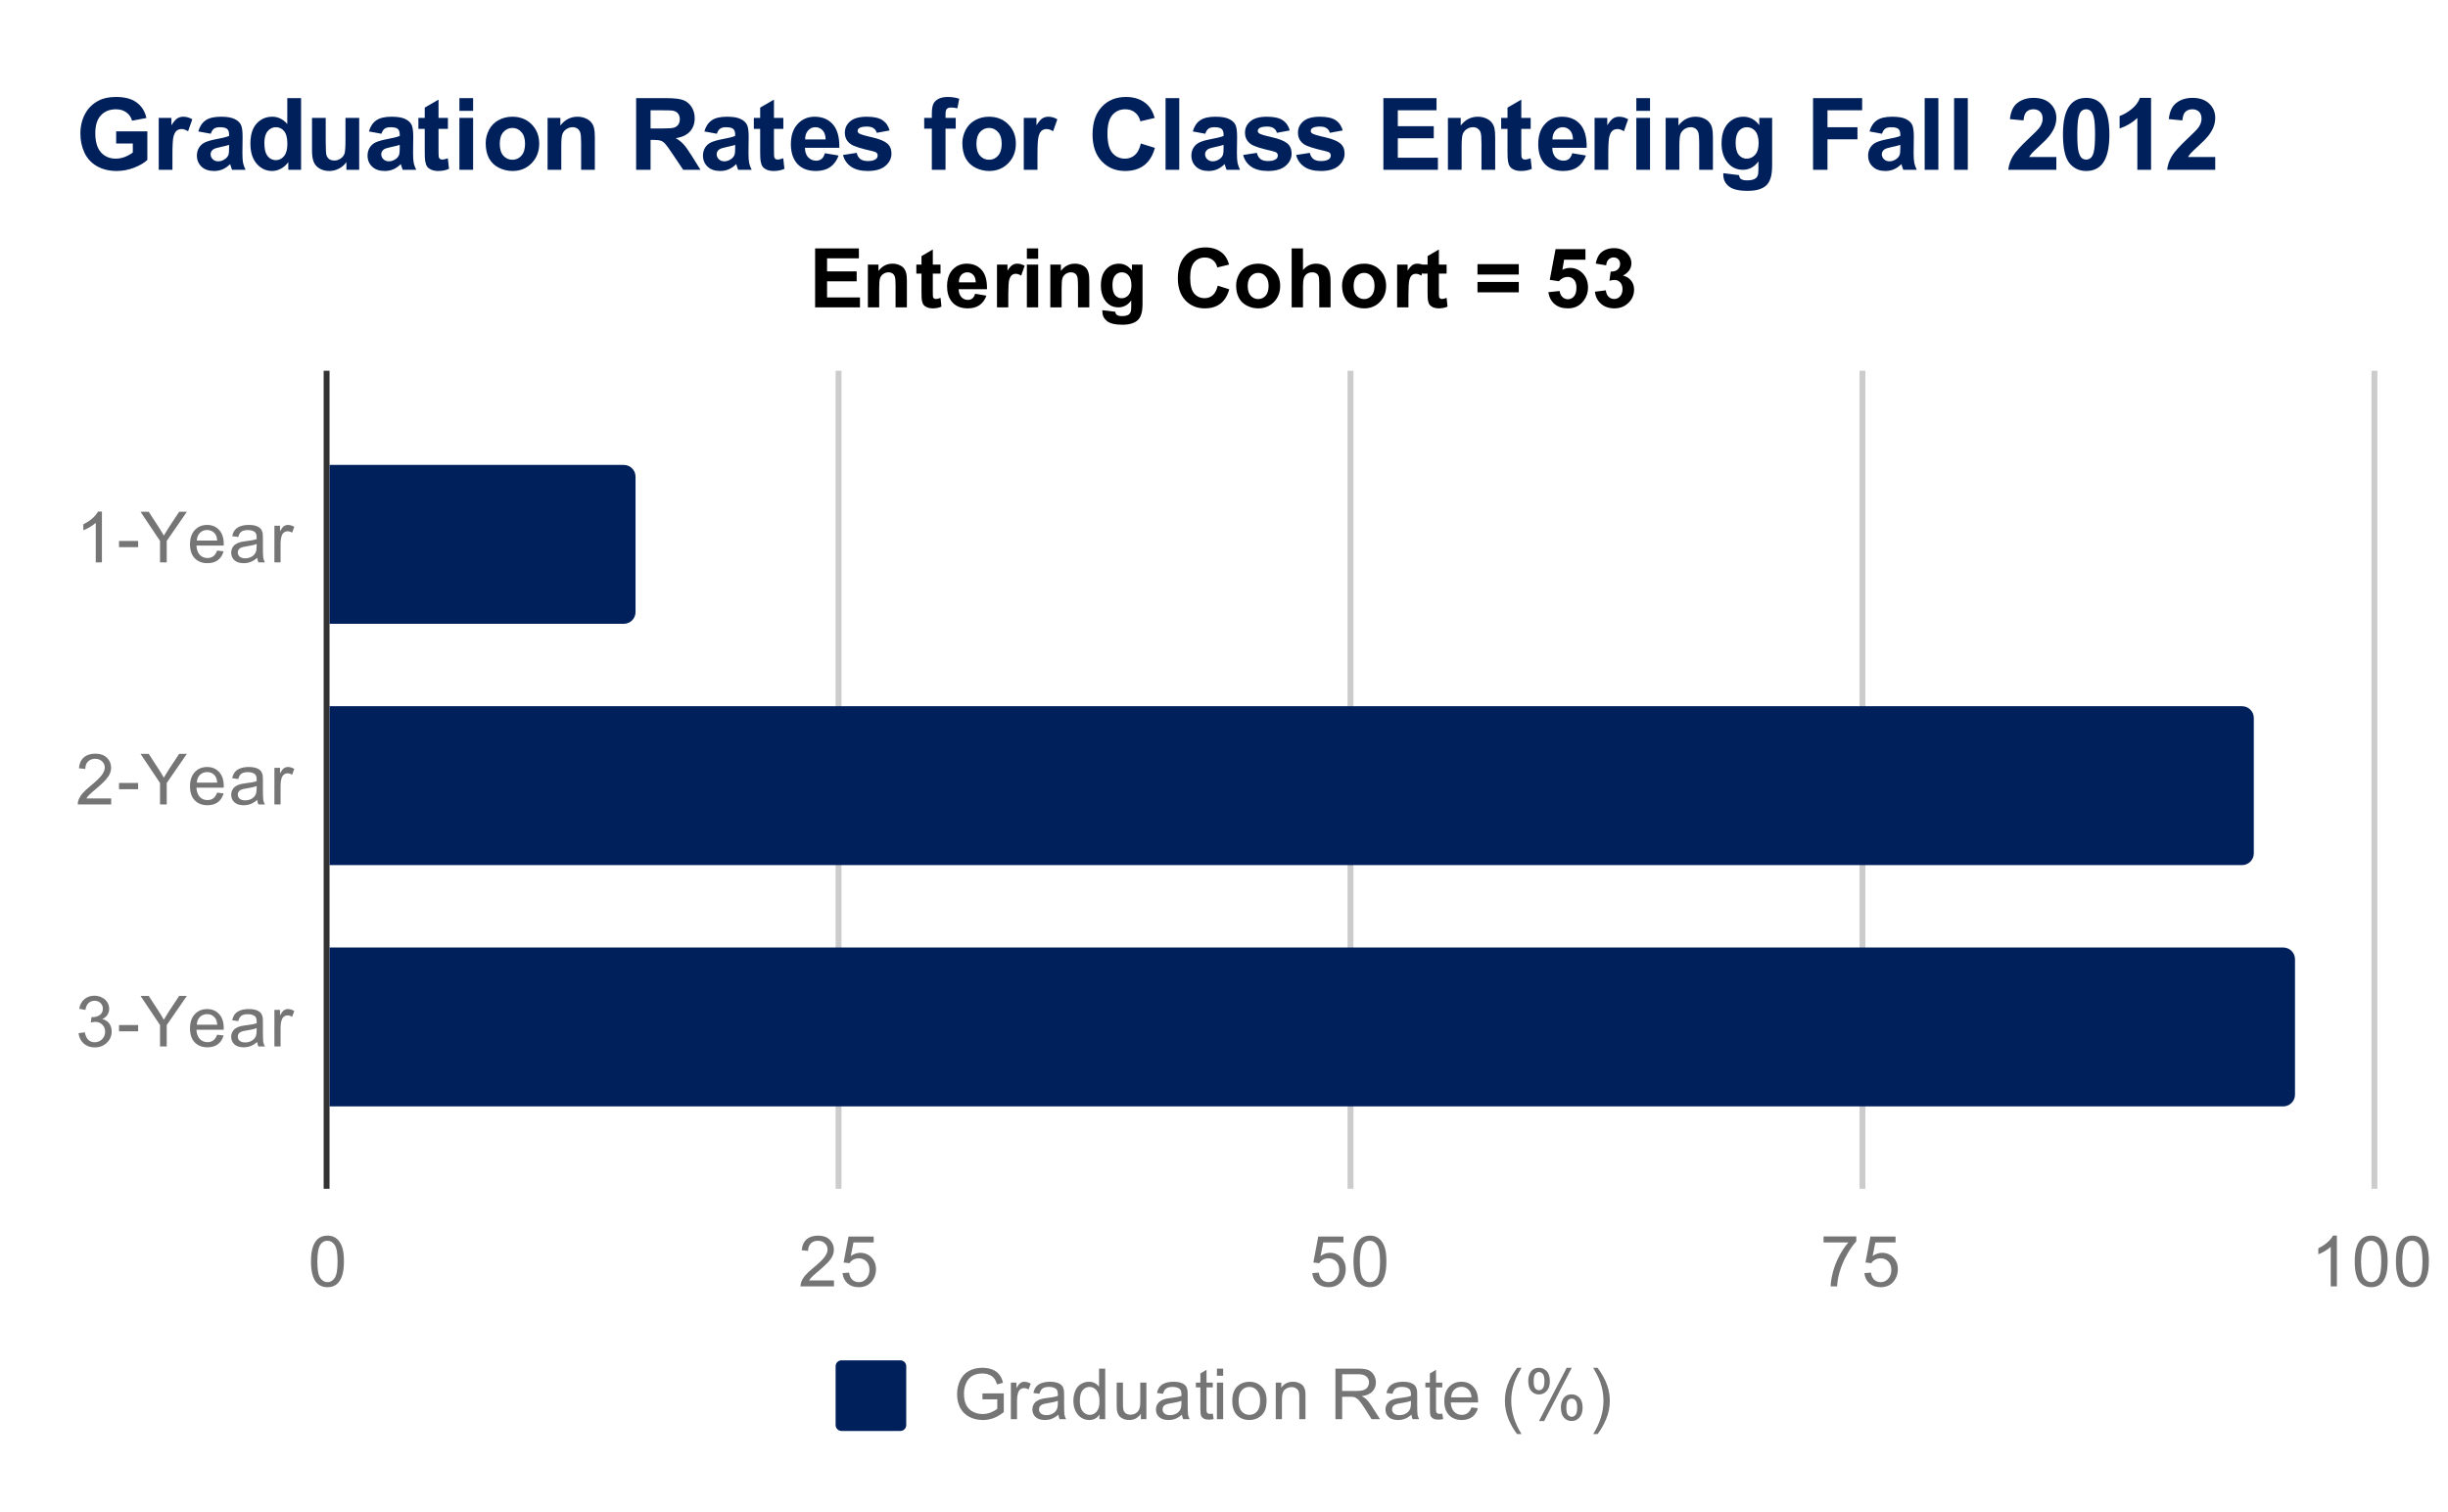
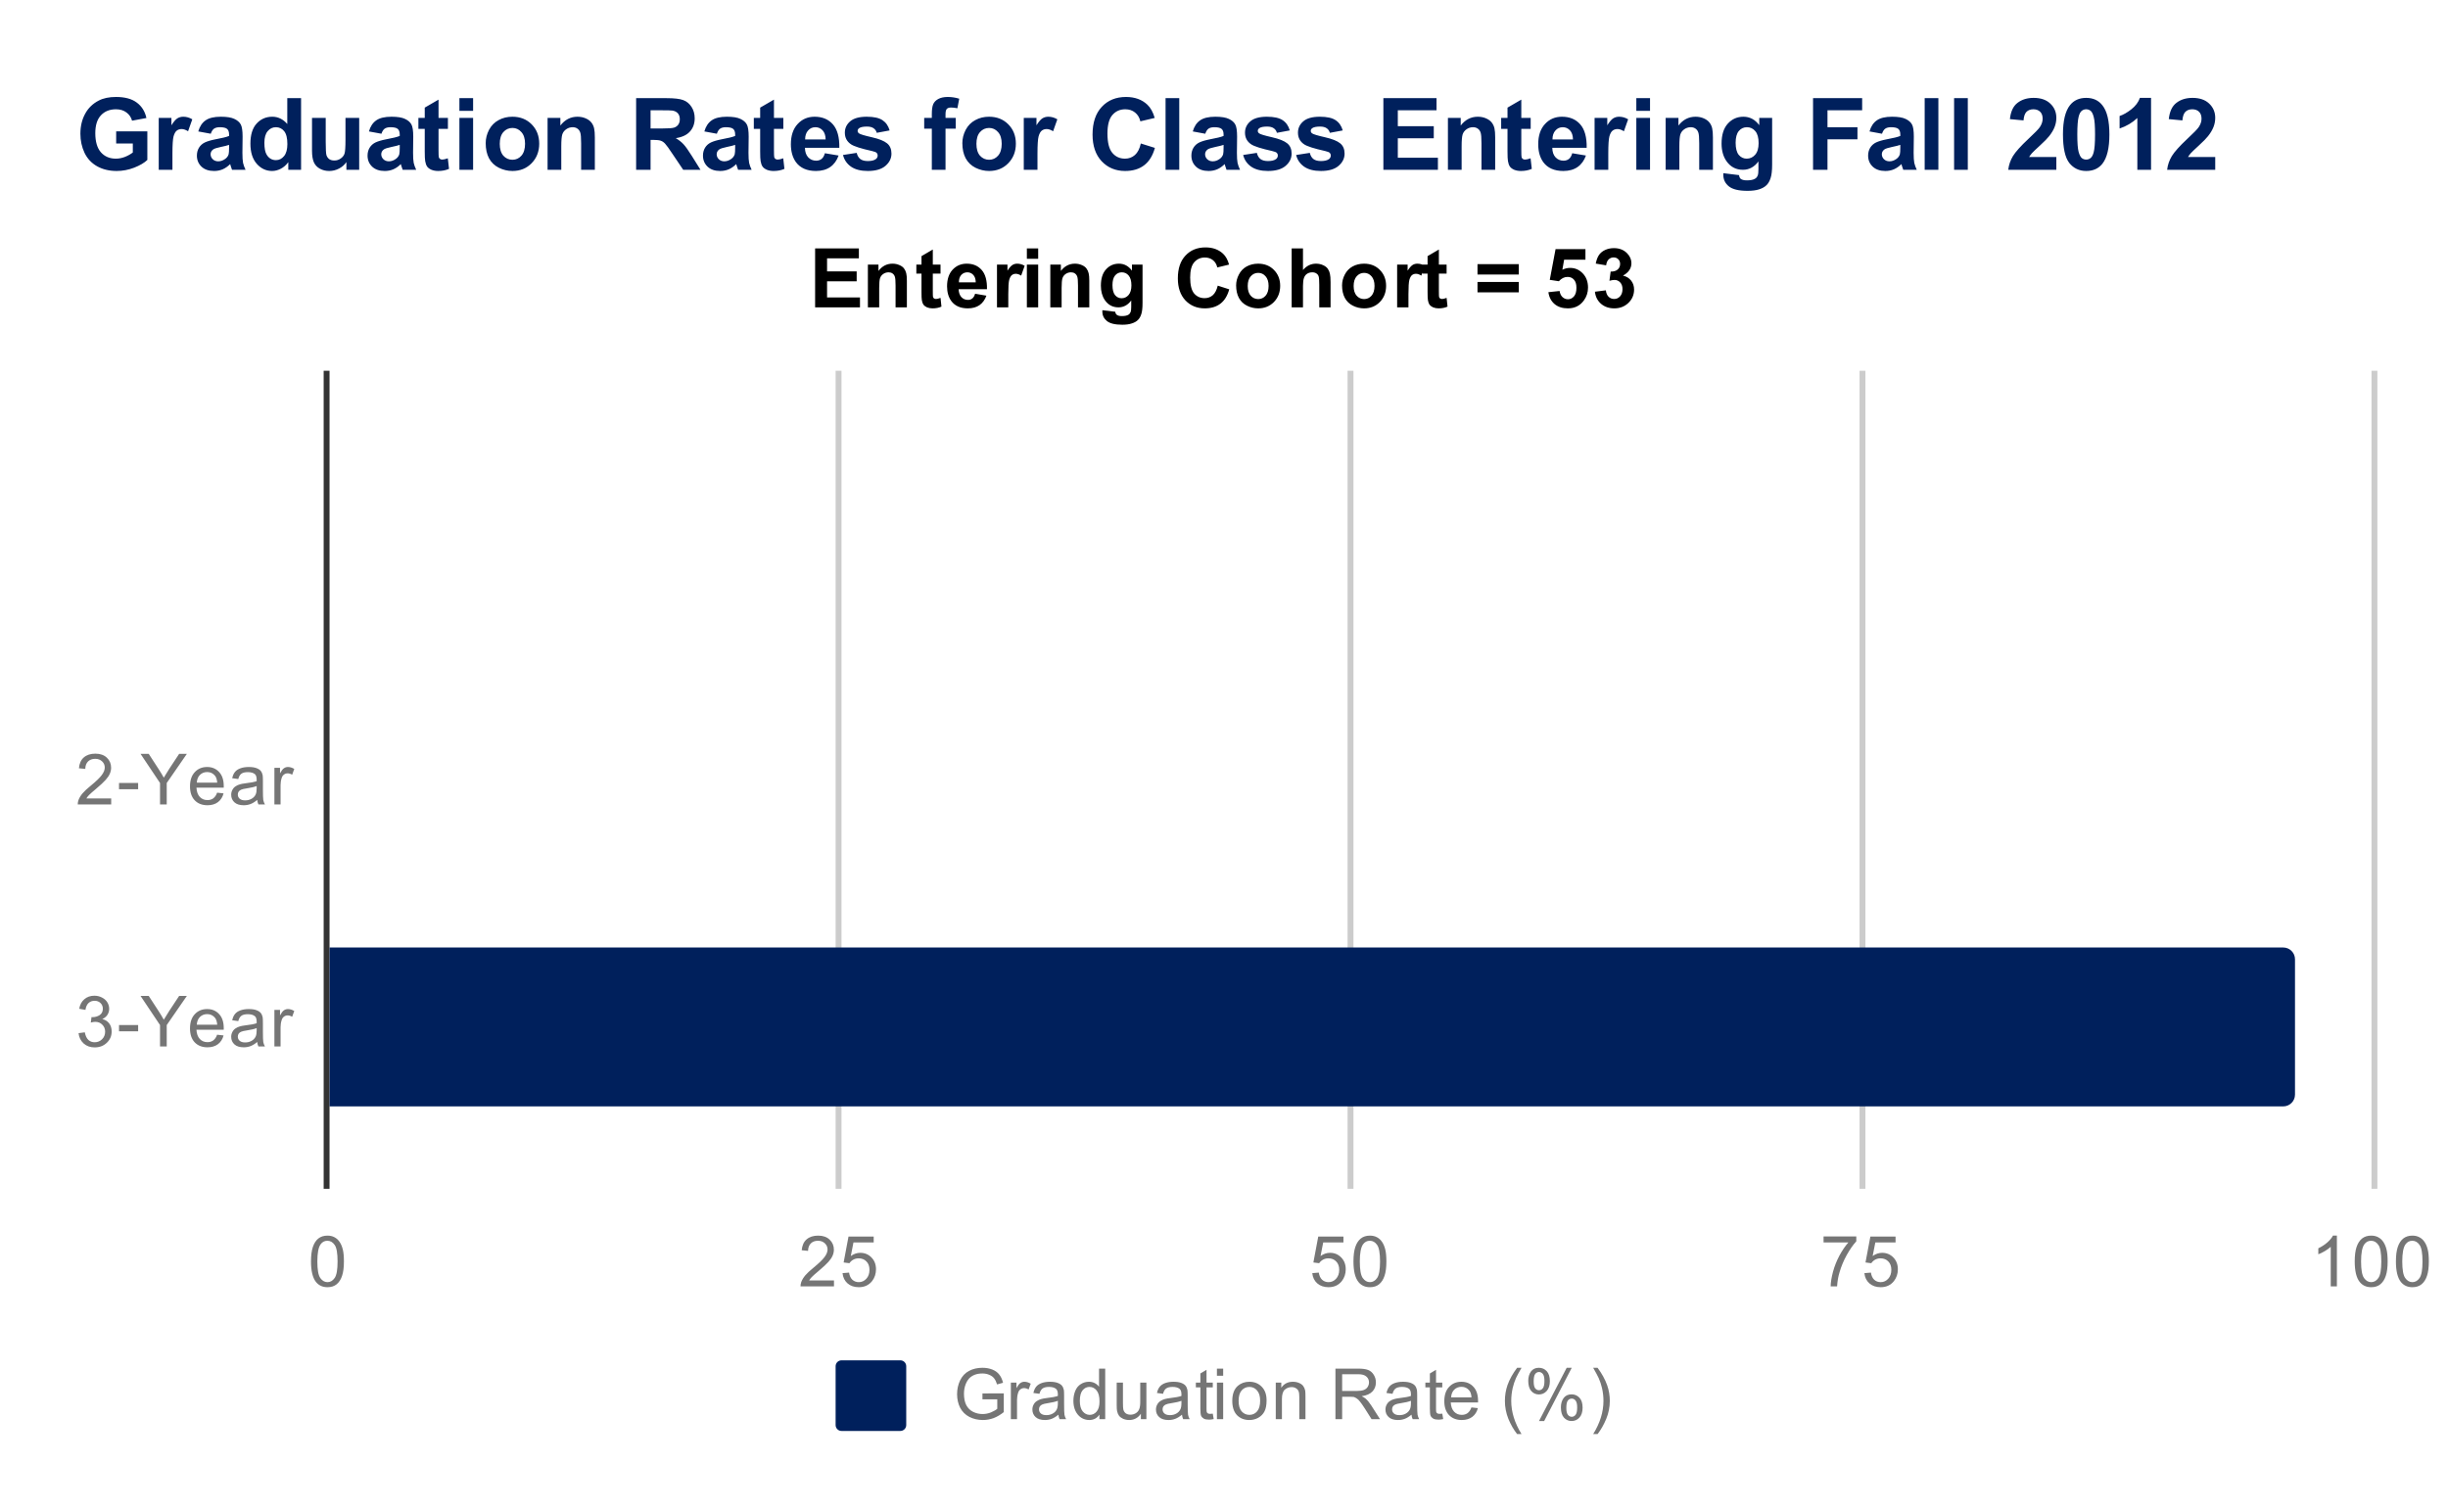
<svg xmlns="http://www.w3.org/2000/svg" version="1.1" viewBox="0.0 0.0 416.0 257.0" fill="none" stroke="none" stroke-linecap="square" stroke-miterlimit="10" width="416" height="257">
  <path fill="#ffffff" d="M0 0L416.0 0L416.0 257.0L0 257.0L0 0Z" fill-rule="nonzero" />
  <path stroke="#333333" stroke-width="1.0" stroke-linecap="butt" d="M55.5 63.5L55.5 201.5" fill-rule="nonzero" />
  <path stroke="#cccccc" stroke-width="1.0" stroke-linecap="butt" d="M142.5 63.5L142.5 201.5" fill-rule="nonzero" />
  <path stroke="#cccccc" stroke-width="1.0" stroke-linecap="butt" d="M229.5 63.5L229.5 201.5" fill-rule="nonzero" />
  <path stroke="#cccccc" stroke-width="1.0" stroke-linecap="butt" d="M316.5 63.5L316.5 201.5" fill-rule="nonzero" />
  <path stroke="#cccccc" stroke-width="1.0" stroke-linecap="butt" d="M403.5 63.5L403.5 201.5" fill-rule="nonzero" />
  <clipPath id="id_0">
    <path d="M55.85 63.792L403.15 63.792L403.15 201.583L55.85 201.583L55.85 63.792Z" clip-rule="nonzero" />
  </clipPath>
  <path stroke="#000000" stroke-width="0.0" stroke-linecap="butt" stroke-opacity="0.0" clip-path="url(#id_0)" d="M56.0 106.0L56.0 79.0L106.0 79.0C107.105 79.0 108.0 79.895 108.0 81.0L108.0 104.0C108.0 105.105 107.105 106.0 106.0 106.0Z" fill-rule="nonzero" />
-   <path fill="#00205c" clip-path="url(#id_0)" d="M56.0 106.0L56.0 79.0L106.0 79.0C107.105 79.0 108.0 79.895 108.0 81.0L108.0 104.0C108.0 105.105 107.105 106.0 106.0 106.0Z" fill-rule="nonzero" />
-   <path stroke="#000000" stroke-width="0.0" stroke-linecap="butt" stroke-opacity="0.0" clip-path="url(#id_0)" d="M56.0 147.0L56.0 120.0L381.0 120.0C382.105 120.0 383.0 120.895 383.0 122.0L383.0 145.0C383.0 146.105 382.105 147.0 381.0 147.0Z" fill-rule="nonzero" />
-   <path fill="#00205c" clip-path="url(#id_0)" d="M56.0 147.0L56.0 120.0L381.0 120.0C382.105 120.0 383.0 120.895 383.0 122.0L383.0 145.0C383.0 146.105 382.105 147.0 381.0 147.0Z" fill-rule="nonzero" />
  <path stroke="#000000" stroke-width="0.0" stroke-linecap="butt" stroke-opacity="0.0" clip-path="url(#id_0)" d="M56.0 188.0L56.0 161.0L388.0 161.0C389.105 161.0 390.0 161.895 390.0 163.0L390.0 186.0C390.0 187.105 389.105 188.0 388.0 188.0Z" fill-rule="nonzero" />
  <path fill="#00205c" clip-path="url(#id_0)" d="M56.0 188.0L56.0 161.0L388.0 161.0C389.105 161.0 390.0 161.895 390.0 163.0L390.0 186.0C390.0 187.105 389.105 188.0 388.0 188.0Z" fill-rule="nonzero" />
-   <path fill="#757575" d="M17.319 95.556L16.272 95.556L16.272 88.837Q15.881 89.196 15.256 89.571Q14.647 89.931 14.162 90.103L14.162 89.087Q15.037 88.665 15.694 88.087Q16.366 87.493 16.647 86.931L17.319 86.931L17.319 95.556ZM20.225 92.978L20.225 91.915L23.475 91.915L23.475 92.978L20.225 92.978ZM27.194 95.556L27.194 91.915L23.881 86.962L25.272 86.962L26.959 89.556Q27.428 90.274 27.834 91.009Q28.225 90.337 28.772 89.493L30.444 86.962L31.756 86.962L28.334 91.915L28.334 95.556L27.194 95.556ZM36.897 93.556L37.991 93.681Q37.741 94.634 37.038 95.165Q36.334 95.696 35.256 95.696Q33.897 95.696 33.084 94.853Q32.288 94.009 32.288 92.493Q32.288 90.931 33.1 90.071Q33.913 89.196 35.194 89.196Q36.444 89.196 37.225 90.04Q38.022 90.884 38.022 92.431Q38.022 92.524 38.022 92.712L33.381 92.712Q33.444 93.743 33.959 94.29Q34.475 94.821 35.256 94.821Q35.834 94.821 36.241 94.524Q36.663 94.212 36.897 93.556ZM33.444 91.853L36.913 91.853Q36.85 91.056 36.522 90.665Q36.006 90.056 35.209 90.056Q34.475 90.056 33.975 90.54Q33.491 91.024 33.444 91.853ZM43.709 94.79Q43.116 95.29 42.569 95.493Q42.038 95.696 41.413 95.696Q40.381 95.696 39.834 95.196Q39.288 94.696 39.288 93.915Q39.288 93.462 39.491 93.087Q39.694 92.696 40.038 92.478Q40.381 92.243 40.803 92.134Q41.1 92.04 41.741 91.962Q43.006 91.821 43.616 91.603Q43.616 91.384 43.616 91.337Q43.616 90.681 43.319 90.415Q42.913 90.071 42.116 90.071Q41.381 90.071 41.022 90.337Q40.663 90.587 40.491 91.243L39.459 91.103Q39.6 90.446 39.928 90.04Q40.256 89.634 40.866 89.415Q41.475 89.196 42.272 89.196Q43.069 89.196 43.569 89.384Q44.069 89.571 44.303 89.853Q44.538 90.134 44.631 90.571Q44.678 90.837 44.678 91.54L44.678 92.946Q44.678 94.415 44.741 94.806Q44.819 95.196 45.022 95.556L43.913 95.556Q43.756 95.228 43.709 94.79ZM43.616 92.431Q43.038 92.665 41.897 92.837Q41.241 92.931 40.975 93.056Q40.709 93.165 40.553 93.384Q40.413 93.603 40.413 93.884Q40.413 94.306 40.725 94.587Q41.053 94.868 41.663 94.868Q42.272 94.868 42.741 94.603Q43.225 94.337 43.444 93.868Q43.616 93.509 43.616 92.821L43.616 92.431ZM46.631 95.556L46.631 89.337L47.584 89.337L47.584 90.274Q47.944 89.618 48.241 89.415Q48.553 89.196 48.928 89.196Q49.459 89.196 50.006 89.524L49.647 90.509Q49.256 90.274 48.881 90.274Q48.522 90.274 48.241 90.493Q47.975 90.696 47.866 91.071Q47.678 91.634 47.678 92.29L47.678 95.556L46.631 95.556Z" fill-rule="nonzero" />
  <path fill="#757575" d="M18.897 135.672L18.897 136.688L13.209 136.688Q13.209 136.312 13.334 135.953Q13.553 135.375 14.022 134.812Q14.506 134.25 15.412 133.516Q16.819 132.359 17.303 131.688Q17.803 131.016 17.803 130.422Q17.803 129.797 17.35 129.375Q16.897 128.938 16.178 128.938Q15.412 128.938 14.959 129.391Q14.506 129.844 14.491 130.656L13.412 130.547Q13.522 129.328 14.241 128.703Q14.975 128.062 16.209 128.062Q17.444 128.062 18.163 128.75Q18.881 129.438 18.881 130.453Q18.881 130.969 18.663 131.469Q18.459 131.953 17.959 132.516Q17.475 133.062 16.35 134.016Q15.397 134.812 15.116 135.109Q14.85 135.391 14.678 135.672L18.897 135.672ZM20.225 134.109L20.225 133.047L23.475 133.047L23.475 134.109L20.225 134.109ZM27.194 136.688L27.194 133.047L23.881 128.094L25.272 128.094L26.959 130.688Q27.428 131.406 27.834 132.141Q28.225 131.469 28.772 130.625L30.444 128.094L31.756 128.094L28.334 133.047L28.334 136.688L27.194 136.688ZM36.897 134.688L37.991 134.812Q37.741 135.766 37.038 136.297Q36.334 136.828 35.256 136.828Q33.897 136.828 33.084 135.984Q32.288 135.141 32.288 133.625Q32.288 132.062 33.1 131.203Q33.913 130.328 35.194 130.328Q36.444 130.328 37.225 131.172Q38.022 132.016 38.022 133.562Q38.022 133.656 38.022 133.844L33.381 133.844Q33.444 134.875 33.959 135.422Q34.475 135.953 35.256 135.953Q35.834 135.953 36.241 135.656Q36.663 135.344 36.897 134.688ZM33.444 132.984L36.913 132.984Q36.85 132.188 36.522 131.797Q36.006 131.188 35.209 131.188Q34.475 131.188 33.975 131.672Q33.491 132.156 33.444 132.984ZM43.709 135.922Q43.116 136.422 42.569 136.625Q42.038 136.828 41.413 136.828Q40.381 136.828 39.834 136.328Q39.288 135.828 39.288 135.047Q39.288 134.594 39.491 134.219Q39.694 133.828 40.038 133.609Q40.381 133.375 40.803 133.266Q41.1 133.172 41.741 133.094Q43.006 132.953 43.616 132.734Q43.616 132.516 43.616 132.469Q43.616 131.812 43.319 131.547Q42.913 131.203 42.116 131.203Q41.381 131.203 41.022 131.469Q40.663 131.719 40.491 132.375L39.459 132.234Q39.6 131.578 39.928 131.172Q40.256 130.766 40.866 130.547Q41.475 130.328 42.272 130.328Q43.069 130.328 43.569 130.516Q44.069 130.703 44.303 130.984Q44.538 131.266 44.631 131.703Q44.678 131.969 44.678 132.672L44.678 134.078Q44.678 135.547 44.741 135.938Q44.819 136.328 45.022 136.688L43.913 136.688Q43.756 136.359 43.709 135.922ZM43.616 133.562Q43.038 133.797 41.897 133.969Q41.241 134.062 40.975 134.188Q40.709 134.297 40.553 134.516Q40.413 134.734 40.413 135.016Q40.413 135.438 40.725 135.719Q41.053 136.0 41.663 136.0Q42.272 136.0 42.741 135.734Q43.225 135.469 43.444 135.0Q43.616 134.641 43.616 133.953L43.616 133.562ZM46.631 136.688L46.631 130.469L47.584 130.469L47.584 131.406Q47.944 130.75 48.241 130.547Q48.553 130.328 48.928 130.328Q49.459 130.328 50.006 130.656L49.647 131.641Q49.256 131.406 48.881 131.406Q48.522 131.406 48.241 131.625Q47.975 131.828 47.866 132.203Q47.678 132.766 47.678 133.422L47.678 136.688L46.631 136.688Z" fill-rule="nonzero" />
  <path fill="#757575" d="M13.35 175.554L14.412 175.413Q14.584 176.304 15.022 176.71Q15.459 177.101 16.084 177.101Q16.834 177.101 17.35 176.585Q17.866 176.069 17.866 175.304Q17.866 174.585 17.381 174.116Q16.913 173.632 16.178 173.632Q15.881 173.632 15.428 173.757L15.553 172.819Q15.662 172.835 15.725 172.835Q16.397 172.835 16.928 172.491Q17.475 172.132 17.475 171.397Q17.475 170.819 17.084 170.444Q16.694 170.054 16.069 170.054Q15.459 170.054 15.037 170.444Q14.631 170.835 14.522 171.601L13.459 171.413Q13.647 170.366 14.334 169.788Q15.022 169.194 16.038 169.194Q16.741 169.194 17.334 169.507Q17.928 169.804 18.241 170.319Q18.553 170.835 18.553 171.429Q18.553 171.976 18.256 172.444Q17.959 172.897 17.381 173.163Q18.131 173.335 18.553 173.897Q18.975 174.444 18.975 175.288Q18.975 176.413 18.147 177.194Q17.334 177.976 16.084 177.976Q14.959 177.976 14.209 177.304Q13.459 176.616 13.35 175.554ZM20.225 175.241L20.225 174.179L23.475 174.179L23.475 175.241L20.225 175.241ZM27.194 177.819L27.194 174.179L23.881 169.226L25.272 169.226L26.959 171.819Q27.428 172.538 27.834 173.272Q28.225 172.601 28.772 171.757L30.444 169.226L31.756 169.226L28.334 174.179L28.334 177.819L27.194 177.819ZM36.897 175.819L37.991 175.944Q37.741 176.897 37.038 177.429Q36.334 177.96 35.256 177.96Q33.897 177.96 33.084 177.116Q32.288 176.272 32.288 174.757Q32.288 173.194 33.1 172.335Q33.913 171.46 35.194 171.46Q36.444 171.46 37.225 172.304Q38.022 173.147 38.022 174.694Q38.022 174.788 38.022 174.976L33.381 174.976Q33.444 176.007 33.959 176.554Q34.475 177.085 35.256 177.085Q35.834 177.085 36.241 176.788Q36.663 176.476 36.897 175.819ZM33.444 174.116L36.913 174.116Q36.85 173.319 36.522 172.929Q36.006 172.319 35.209 172.319Q34.475 172.319 33.975 172.804Q33.491 173.288 33.444 174.116ZM43.709 177.054Q43.116 177.554 42.569 177.757Q42.038 177.96 41.413 177.96Q40.381 177.96 39.834 177.46Q39.288 176.96 39.288 176.179Q39.288 175.726 39.491 175.351Q39.694 174.96 40.038 174.741Q40.381 174.507 40.803 174.397Q41.1 174.304 41.741 174.226Q43.006 174.085 43.616 173.866Q43.616 173.647 43.616 173.601Q43.616 172.944 43.319 172.679Q42.913 172.335 42.116 172.335Q41.381 172.335 41.022 172.601Q40.663 172.851 40.491 173.507L39.459 173.366Q39.6 172.71 39.928 172.304Q40.256 171.897 40.866 171.679Q41.475 171.46 42.272 171.46Q43.069 171.46 43.569 171.647Q44.069 171.835 44.303 172.116Q44.538 172.397 44.631 172.835Q44.678 173.101 44.678 173.804L44.678 175.21Q44.678 176.679 44.741 177.069Q44.819 177.46 45.022 177.819L43.913 177.819Q43.756 177.491 43.709 177.054ZM43.616 174.694Q43.038 174.929 41.897 175.101Q41.241 175.194 40.975 175.319Q40.709 175.429 40.553 175.647Q40.413 175.866 40.413 176.147Q40.413 176.569 40.725 176.851Q41.053 177.132 41.663 177.132Q42.272 177.132 42.741 176.866Q43.225 176.601 43.444 176.132Q43.616 175.772 43.616 175.085L43.616 174.694ZM46.631 177.819L46.631 171.601L47.584 171.601L47.584 172.538Q47.944 171.882 48.241 171.679Q48.553 171.46 48.928 171.46Q49.459 171.46 50.006 171.788L49.647 172.772Q49.256 172.538 48.881 172.538Q48.522 172.538 48.241 172.757Q47.975 172.96 47.866 173.335Q47.678 173.897 47.678 174.554L47.678 177.819L46.631 177.819Z" fill-rule="nonzero" />
  <path fill="#757575" d="M52.85 214.349Q52.85 212.818 53.163 211.896Q53.475 210.958 54.084 210.458Q54.709 209.958 55.647 209.958Q56.334 209.958 56.85 210.24Q57.381 210.521 57.725 211.052Q58.069 211.568 58.256 212.318Q58.444 213.068 58.444 214.349Q58.444 215.865 58.131 216.786Q57.834 217.708 57.209 218.224Q56.6 218.724 55.647 218.724Q54.413 218.724 53.694 217.833Q52.85 216.771 52.85 214.349ZM53.928 214.349Q53.928 216.458 54.428 217.161Q54.928 217.865 55.647 217.865Q56.381 217.865 56.866 217.161Q57.366 216.458 57.366 214.349Q57.366 212.224 56.866 211.536Q56.381 210.833 55.631 210.833Q54.913 210.833 54.475 211.443Q53.928 212.224 53.928 214.349Z" fill-rule="nonzero" />
  <path fill="#757575" d="M141.722 217.568L141.722 218.583L136.034 218.583Q136.034 218.208 136.159 217.849Q136.378 217.271 136.847 216.708Q137.331 216.146 138.238 215.411Q139.644 214.255 140.128 213.583Q140.628 212.911 140.628 212.318Q140.628 211.693 140.175 211.271Q139.722 210.833 139.003 210.833Q138.238 210.833 137.784 211.286Q137.331 211.74 137.316 212.552L136.238 212.443Q136.347 211.224 137.066 210.599Q137.8 209.958 139.034 209.958Q140.269 209.958 140.988 210.646Q141.706 211.333 141.706 212.349Q141.706 212.865 141.488 213.365Q141.284 213.849 140.784 214.411Q140.3 214.958 139.175 215.911Q138.222 216.708 137.941 217.005Q137.675 217.286 137.503 217.568L141.722 217.568ZM143.175 216.333L144.284 216.24Q144.409 217.052 144.847 217.458Q145.3 217.865 145.941 217.865Q146.691 217.865 147.222 217.286Q147.753 216.708 147.753 215.771Q147.753 214.865 147.238 214.349Q146.738 213.818 145.909 213.818Q145.409 213.818 144.988 214.052Q144.581 214.286 144.347 214.646L143.363 214.521L144.191 210.115L148.472 210.115L148.472 211.115L145.034 211.115L144.581 213.427Q145.347 212.88 146.191 212.88Q147.316 212.88 148.081 213.661Q148.863 214.443 148.863 215.677Q148.863 216.833 148.191 217.693Q147.363 218.724 145.941 218.724Q144.769 218.724 144.019 218.068Q143.284 217.411 143.175 216.333Z" fill-rule="nonzero" />
  <path fill="#757575" d="M223.0 216.333L224.109 216.24Q224.234 217.052 224.672 217.458Q225.125 217.865 225.766 217.865Q226.516 217.865 227.047 217.286Q227.578 216.708 227.578 215.771Q227.578 214.865 227.062 214.349Q226.562 213.818 225.734 213.818Q225.234 213.818 224.812 214.052Q224.406 214.286 224.172 214.646L223.188 214.521L224.016 210.115L228.297 210.115L228.297 211.115L224.859 211.115L224.406 213.427Q225.172 212.88 226.016 212.88Q227.141 212.88 227.906 213.661Q228.688 214.443 228.688 215.677Q228.688 216.833 228.016 217.693Q227.188 218.724 225.766 218.724Q224.594 218.724 223.844 218.068Q223.109 217.411 223.0 216.333ZM230.0 214.349Q230.0 212.818 230.312 211.896Q230.625 210.958 231.234 210.458Q231.859 209.958 232.797 209.958Q233.484 209.958 234.0 210.24Q234.531 210.521 234.875 211.052Q235.219 211.568 235.406 212.318Q235.594 213.068 235.594 214.349Q235.594 215.865 235.281 216.786Q234.984 217.708 234.359 218.224Q233.75 218.724 232.797 218.724Q231.562 218.724 230.844 217.833Q230.0 216.771 230.0 214.349ZM231.078 214.349Q231.078 216.458 231.578 217.161Q232.078 217.865 232.797 217.865Q233.531 217.865 234.016 217.161Q234.516 216.458 234.516 214.349Q234.516 212.224 234.016 211.536Q233.531 210.833 232.781 210.833Q232.062 210.833 231.625 211.443Q231.078 212.224 231.078 214.349Z" fill-rule="nonzero" />
  <path fill="#757575" d="M309.887 211.115L309.887 210.099L315.45 210.099L315.45 210.927Q314.637 211.802 313.825 213.255Q313.028 214.693 312.591 216.224Q312.262 217.302 312.184 218.583L311.091 218.583Q311.106 217.568 311.481 216.13Q311.872 214.693 312.575 213.365Q313.294 212.036 314.106 211.115L309.887 211.115ZM316.825 216.333L317.934 216.24Q318.059 217.052 318.497 217.458Q318.95 217.865 319.591 217.865Q320.341 217.865 320.872 217.286Q321.403 216.708 321.403 215.771Q321.403 214.865 320.887 214.349Q320.387 213.818 319.559 213.818Q319.059 213.818 318.637 214.052Q318.231 214.286 317.997 214.646L317.012 214.521L317.841 210.115L322.122 210.115L322.122 211.115L318.684 211.115L318.231 213.427Q318.997 212.88 319.841 212.88Q320.966 212.88 321.731 213.661Q322.512 214.443 322.512 215.677Q322.512 216.833 321.841 217.693Q321.012 218.724 319.591 218.724Q318.419 218.724 317.669 218.068Q316.934 217.411 316.825 216.333Z" fill-rule="nonzero" />
  <path fill="#757575" d="M397.119 218.583L396.072 218.583L396.072 211.865Q395.681 212.224 395.056 212.599Q394.447 212.958 393.962 213.13L393.962 212.115Q394.837 211.693 395.494 211.115Q396.166 210.521 396.447 209.958L397.119 209.958L397.119 218.583ZM400.15 214.349Q400.15 212.818 400.462 211.896Q400.775 210.958 401.384 210.458Q402.009 209.958 402.947 209.958Q403.634 209.958 404.15 210.24Q404.681 210.521 405.025 211.052Q405.369 211.568 405.556 212.318Q405.744 213.068 405.744 214.349Q405.744 215.865 405.431 216.786Q405.134 217.708 404.509 218.224Q403.9 218.724 402.947 218.724Q401.712 218.724 400.994 217.833Q400.15 216.771 400.15 214.349ZM401.228 214.349Q401.228 216.458 401.728 217.161Q402.228 217.865 402.947 217.865Q403.681 217.865 404.166 217.161Q404.666 216.458 404.666 214.349Q404.666 212.224 404.166 211.536Q403.681 210.833 402.931 210.833Q402.212 210.833 401.775 211.443Q401.228 212.224 401.228 214.349ZM407.15 214.349Q407.15 212.818 407.462 211.896Q407.775 210.958 408.384 210.458Q409.009 209.958 409.947 209.958Q410.634 209.958 411.15 210.24Q411.681 210.521 412.025 211.052Q412.369 211.568 412.556 212.318Q412.744 213.068 412.744 214.349Q412.744 215.865 412.431 216.786Q412.134 217.708 411.509 218.224Q410.9 218.724 409.947 218.724Q408.712 218.724 407.994 217.833Q407.15 216.771 407.15 214.349ZM408.228 214.349Q408.228 216.458 408.728 217.161Q409.228 217.865 409.947 217.865Q410.681 217.865 411.166 217.161Q411.666 216.458 411.666 214.349Q411.666 212.224 411.166 211.536Q410.681 210.833 409.931 210.833Q409.212 210.833 408.775 211.443Q408.228 212.224 408.228 214.349Z" fill-rule="nonzero" />
  <path fill="#00205c" d="M142.0 232.15C142.0 231.598 142.448 231.15 143.0 231.15L153.0 231.15C153.552 231.15 154.0 231.598 154.0 232.15L154.0 242.15C154.0 242.702 153.552 243.15 153.0 243.15L143.0 243.15C142.448 243.15 142.0 242.702 142.0 242.15Z" fill-rule="nonzero" />
  <path fill="#757575" d="M166.953 237.775L166.953 236.775L170.578 236.759L170.578 239.947Q169.75 240.619 168.859 240.963Q167.969 241.291 167.031 241.291Q165.766 241.291 164.719 240.759Q163.688 240.213 163.156 239.197Q162.641 238.166 162.641 236.9Q162.641 235.634 163.156 234.556Q163.688 233.463 164.672 232.947Q165.656 232.416 166.938 232.416Q167.875 232.416 168.625 232.713Q169.375 233.009 169.797 233.556Q170.234 234.088 170.453 234.963L169.438 235.244Q169.234 234.588 168.938 234.213Q168.656 233.838 168.125 233.619Q167.594 233.384 166.953 233.384Q166.172 233.384 165.594 233.619Q165.031 233.853 164.672 234.244Q164.328 234.634 164.141 235.103Q163.812 235.9 163.812 236.822Q163.812 237.978 164.203 238.759Q164.609 239.525 165.359 239.9Q166.109 240.275 166.969 240.275Q167.703 240.275 168.406 239.994Q169.109 239.697 169.469 239.384L169.469 237.775L166.953 237.775ZM171.781 241.15L171.781 234.931L172.734 234.931L172.734 235.869Q173.094 235.213 173.391 235.009Q173.703 234.791 174.078 234.791Q174.609 234.791 175.156 235.119L174.797 236.103Q174.406 235.869 174.031 235.869Q173.672 235.869 173.391 236.088Q173.125 236.291 173.016 236.666Q172.828 237.228 172.828 237.884L172.828 241.15L171.781 241.15ZM179.859 240.384Q179.266 240.884 178.719 241.088Q178.188 241.291 177.562 241.291Q176.531 241.291 175.984 240.791Q175.438 240.291 175.438 239.509Q175.438 239.056 175.641 238.681Q175.844 238.291 176.188 238.072Q176.531 237.838 176.953 237.728Q177.25 237.634 177.891 237.556Q179.156 237.416 179.766 237.197Q179.766 236.978 179.766 236.931Q179.766 236.275 179.469 236.009Q179.062 235.666 178.266 235.666Q177.531 235.666 177.172 235.931Q176.812 236.181 176.641 236.838L175.609 236.697Q175.75 236.041 176.078 235.634Q176.406 235.228 177.016 235.009Q177.625 234.791 178.422 234.791Q179.219 234.791 179.719 234.978Q180.219 235.166 180.453 235.447Q180.688 235.728 180.781 236.166Q180.828 236.431 180.828 237.134L180.828 238.541Q180.828 240.009 180.891 240.4Q180.969 240.791 181.172 241.15L180.062 241.15Q179.906 240.822 179.859 240.384ZM179.766 238.025Q179.188 238.259 178.047 238.431Q177.391 238.525 177.125 238.65Q176.859 238.759 176.703 238.978Q176.562 239.197 176.562 239.478Q176.562 239.9 176.875 240.181Q177.203 240.463 177.812 240.463Q178.422 240.463 178.891 240.197Q179.375 239.931 179.594 239.463Q179.766 239.103 179.766 238.416L179.766 238.025ZM186.828 241.15L186.828 240.369Q186.234 241.291 185.094 241.291Q184.344 241.291 183.719 240.884Q183.094 240.463 182.75 239.728Q182.406 238.994 182.406 238.041Q182.406 237.119 182.719 236.353Q183.031 235.588 183.656 235.197Q184.281 234.791 185.047 234.791Q185.609 234.791 186.047 235.025Q186.484 235.259 186.766 235.634L186.766 232.556L187.812 232.556L187.812 241.15L186.828 241.15ZM183.5 238.041Q183.5 239.244 184.0 239.838Q184.5 240.416 185.188 240.416Q185.875 240.416 186.359 239.853Q186.844 239.291 186.844 238.134Q186.844 236.853 186.344 236.259Q185.859 235.666 185.141 235.666Q184.438 235.666 183.969 236.244Q183.5 236.806 183.5 238.041ZM193.875 241.15L193.875 240.228Q193.141 241.291 191.891 241.291Q191.344 241.291 190.859 241.088Q190.391 240.869 190.156 240.556Q189.922 240.228 189.828 239.759Q189.766 239.463 189.766 238.775L189.766 234.931L190.828 234.931L190.828 238.384Q190.828 239.197 190.891 239.494Q190.984 239.9 191.297 240.15Q191.625 240.384 192.109 240.384Q192.578 240.384 192.984 240.15Q193.406 239.9 193.578 239.478Q193.766 239.056 193.766 238.259L193.766 234.931L194.812 234.931L194.812 241.15L193.875 241.15ZM200.859 240.384Q200.266 240.884 199.719 241.088Q199.188 241.291 198.562 241.291Q197.531 241.291 196.984 240.791Q196.438 240.291 196.438 239.509Q196.438 239.056 196.641 238.681Q196.844 238.291 197.188 238.072Q197.531 237.838 197.953 237.728Q198.25 237.634 198.891 237.556Q200.156 237.416 200.766 237.197Q200.766 236.978 200.766 236.931Q200.766 236.275 200.469 236.009Q200.062 235.666 199.266 235.666Q198.531 235.666 198.172 235.931Q197.812 236.181 197.641 236.838L196.609 236.697Q196.75 236.041 197.078 235.634Q197.406 235.228 198.016 235.009Q198.625 234.791 199.422 234.791Q200.219 234.791 200.719 234.978Q201.219 235.166 201.453 235.447Q201.688 235.728 201.781 236.166Q201.828 236.431 201.828 237.134L201.828 238.541Q201.828 240.009 201.891 240.4Q201.969 240.791 202.172 241.15L201.062 241.15Q200.906 240.822 200.859 240.384ZM200.766 238.025Q200.188 238.259 199.047 238.431Q198.391 238.525 198.125 238.65Q197.859 238.759 197.703 238.978Q197.562 239.197 197.562 239.478Q197.562 239.9 197.875 240.181Q198.203 240.463 198.812 240.463Q199.422 240.463 199.891 240.197Q200.375 239.931 200.594 239.463Q200.766 239.103 200.766 238.416L200.766 238.025ZM206.094 240.213L206.25 241.134Q205.797 241.228 205.453 241.228Q204.875 241.228 204.562 241.056Q204.25 240.869 204.109 240.572Q203.984 240.275 203.984 239.322L203.984 235.744L203.219 235.744L203.219 234.931L203.984 234.931L203.984 233.384L205.031 232.759L205.031 234.931L206.094 234.931L206.094 235.744L205.031 235.744L205.031 239.384Q205.031 239.838 205.078 239.963Q205.141 240.088 205.266 240.166Q205.391 240.244 205.625 240.244Q205.812 240.244 206.094 240.213ZM206.797 233.775L206.797 232.556L207.859 232.556L207.859 233.775L206.797 233.775ZM206.797 241.15L206.797 234.931L207.859 234.931L207.859 241.15L206.797 241.15ZM209.406 238.041Q209.406 236.306 210.359 235.478Q211.156 234.791 212.312 234.791Q213.594 234.791 214.406 235.634Q215.234 236.463 215.234 237.947Q215.234 239.15 214.875 239.838Q214.516 240.525 213.812 240.916Q213.125 241.291 212.312 241.291Q211.016 241.291 210.203 240.463Q209.406 239.619 209.406 238.041ZM210.484 238.041Q210.484 239.228 211.0 239.822Q211.531 240.416 212.312 240.416Q213.109 240.416 213.625 239.822Q214.141 239.228 214.141 238.009Q214.141 236.853 213.609 236.259Q213.094 235.666 212.312 235.666Q211.531 235.666 211.0 236.259Q210.484 236.838 210.484 238.041ZM216.797 241.15L216.797 234.931L217.734 234.931L217.734 235.806Q218.422 234.791 219.719 234.791Q220.281 234.791 220.75 234.994Q221.234 235.197 221.469 235.525Q221.703 235.853 221.797 236.291Q221.844 236.588 221.844 237.322L221.844 241.15L220.797 241.15L220.797 237.369Q220.797 236.713 220.672 236.4Q220.547 236.088 220.234 235.9Q219.922 235.697 219.5 235.697Q218.828 235.697 218.328 236.134Q217.844 236.556 217.844 237.744L217.844 241.15L216.797 241.15ZM226.938 241.15L226.938 232.556L230.75 232.556Q231.906 232.556 232.5 232.791Q233.094 233.025 233.453 233.619Q233.812 234.197 233.812 234.9Q233.812 235.822 233.219 236.447Q232.625 237.072 231.391 237.244Q231.844 237.463 232.078 237.666Q232.578 238.119 233.016 238.806L234.516 241.15L233.078 241.15L231.953 239.369Q231.453 238.588 231.125 238.181Q230.812 237.775 230.547 237.619Q230.297 237.447 230.031 237.369Q229.844 237.338 229.406 237.338L228.078 237.338L228.078 241.15L226.938 241.15ZM228.078 236.353L230.531 236.353Q231.297 236.353 231.734 236.197Q232.188 236.025 232.406 235.681Q232.641 235.322 232.641 234.9Q232.641 234.291 232.188 233.9Q231.75 233.509 230.797 233.509L228.078 233.509L228.078 236.353ZM239.859 240.384Q239.266 240.884 238.719 241.088Q238.188 241.291 237.562 241.291Q236.531 241.291 235.984 240.791Q235.438 240.291 235.438 239.509Q235.438 239.056 235.641 238.681Q235.844 238.291 236.188 238.072Q236.531 237.838 236.953 237.728Q237.25 237.634 237.891 237.556Q239.156 237.416 239.766 237.197Q239.766 236.978 239.766 236.931Q239.766 236.275 239.469 236.009Q239.062 235.666 238.266 235.666Q237.531 235.666 237.172 235.931Q236.812 236.181 236.641 236.838L235.609 236.697Q235.75 236.041 236.078 235.634Q236.406 235.228 237.016 235.009Q237.625 234.791 238.422 234.791Q239.219 234.791 239.719 234.978Q240.219 235.166 240.453 235.447Q240.688 235.728 240.781 236.166Q240.828 236.431 240.828 237.134L240.828 238.541Q240.828 240.009 240.891 240.4Q240.969 240.791 241.172 241.15L240.062 241.15Q239.906 240.822 239.859 240.384ZM239.766 238.025Q239.188 238.259 238.047 238.431Q237.391 238.525 237.125 238.65Q236.859 238.759 236.703 238.978Q236.562 239.197 236.562 239.478Q236.562 239.9 236.875 240.181Q237.203 240.463 237.812 240.463Q238.422 240.463 238.891 240.197Q239.375 239.931 239.594 239.463Q239.766 239.103 239.766 238.416L239.766 238.025ZM245.094 240.213L245.25 241.134Q244.797 241.228 244.453 241.228Q243.875 241.228 243.562 241.056Q243.25 240.869 243.109 240.572Q242.984 240.275 242.984 239.322L242.984 235.744L242.219 235.744L242.219 234.931L242.984 234.931L242.984 233.384L244.031 232.759L244.031 234.931L245.094 234.931L245.094 235.744L244.031 235.744L244.031 239.384Q244.031 239.838 244.078 239.963Q244.141 240.088 244.266 240.166Q244.391 240.244 244.625 240.244Q244.812 240.244 245.094 240.213ZM250.047 239.15L251.141 239.275Q250.891 240.228 250.188 240.759Q249.484 241.291 248.406 241.291Q247.047 241.291 246.234 240.447Q245.438 239.603 245.438 238.088Q245.438 236.525 246.25 235.666Q247.062 234.791 248.344 234.791Q249.594 234.791 250.375 235.634Q251.172 236.478 251.172 238.025Q251.172 238.119 251.172 238.306L246.531 238.306Q246.594 239.338 247.109 239.884Q247.625 240.416 248.406 240.416Q248.984 240.416 249.391 240.119Q249.812 239.806 250.047 239.15ZM246.594 237.447L250.062 237.447Q250.0 236.65 249.672 236.259Q249.156 235.65 248.359 235.65Q247.625 235.65 247.125 236.134Q246.641 236.619 246.594 237.447ZM257.812 243.681Q256.938 242.572 256.328 241.103Q255.734 239.619 255.734 238.041Q255.734 236.65 256.172 235.369Q256.703 233.884 257.812 232.416L258.562 232.416Q257.859 233.634 257.625 234.15Q257.266 234.963 257.062 235.838Q256.812 236.931 256.812 238.041Q256.812 240.869 258.562 243.681L257.812 243.681ZM259.703 234.619Q259.703 233.697 260.156 233.056Q260.625 232.416 261.5 232.416Q262.312 232.416 262.844 232.994Q263.375 233.572 263.375 234.681Q263.375 235.775 262.828 236.369Q262.297 236.947 261.516 236.947Q260.734 236.947 260.219 236.369Q259.703 235.791 259.703 234.619ZM261.531 233.134Q261.141 233.134 260.875 233.478Q260.625 233.822 260.625 234.728Q260.625 235.556 260.875 235.9Q261.141 236.228 261.531 236.228Q261.938 236.228 262.188 235.884Q262.453 235.541 262.453 234.65Q262.453 233.806 262.188 233.478Q261.922 233.134 261.531 233.134ZM261.531 241.463L266.234 232.416L267.094 232.416L262.406 241.463L261.531 241.463ZM265.25 239.134Q265.25 238.213 265.703 237.572Q266.172 236.931 267.062 236.931Q267.875 236.931 268.406 237.509Q268.938 238.072 268.938 239.197Q268.938 240.291 268.391 240.884Q267.859 241.463 267.062 241.463Q266.297 241.463 265.766 240.884Q265.25 240.306 265.25 239.134ZM267.094 237.65Q266.688 237.65 266.422 237.994Q266.172 238.338 266.172 239.244Q266.172 240.056 266.438 240.4Q266.703 240.744 267.094 240.744Q267.484 240.744 267.75 240.4Q268.016 240.056 268.016 239.15Q268.016 238.322 267.75 237.994Q267.484 237.65 267.094 237.65ZM271.484 243.681L270.734 243.681Q272.484 240.869 272.484 238.041Q272.484 236.947 272.234 235.853Q272.031 234.978 271.672 234.166Q271.438 233.65 270.734 232.416L271.484 232.416Q272.578 233.884 273.109 235.369Q273.562 236.65 273.562 238.041Q273.562 239.619 272.953 241.103Q272.344 242.572 271.484 243.681Z" fill-rule="nonzero" />
  <path fill="#000000" d="M138.516 52.225L138.516 42.209L145.953 42.209L145.953 43.897L140.547 43.897L140.547 46.116L145.578 46.116L145.578 47.803L140.547 47.803L140.547 50.538L146.141 50.538L146.141 52.225L138.516 52.225ZM154.109 52.225L152.188 52.225L152.188 48.522Q152.188 47.35 152.062 47.006Q151.938 46.647 151.656 46.459Q151.391 46.272 151.0 46.272Q150.5 46.272 150.094 46.553Q149.703 46.819 149.547 47.272Q149.406 47.725 149.406 48.944L149.406 52.225L147.484 52.225L147.484 44.959L149.281 44.959L149.281 46.038Q150.219 44.803 151.672 44.803Q152.297 44.803 152.828 45.038Q153.359 45.256 153.625 45.616Q153.891 45.975 154.0 46.428Q154.109 46.866 154.109 47.709L154.109 52.225ZM159.828 44.959L159.828 46.491L158.516 46.491L158.516 49.428Q158.516 50.303 158.547 50.459Q158.594 50.6 158.719 50.709Q158.859 50.803 159.062 50.803Q159.328 50.803 159.828 50.616L159.984 52.1Q159.328 52.397 158.469 52.397Q157.953 52.397 157.531 52.225Q157.125 52.038 156.922 51.772Q156.734 51.491 156.656 51.022Q156.594 50.678 156.594 49.663L156.594 46.491L155.719 46.491L155.719 44.959L156.594 44.959L156.594 43.522L158.516 42.397L158.516 44.959L159.828 44.959ZM165.703 49.913L167.625 50.241Q167.25 51.288 166.453 51.85Q165.656 52.397 164.469 52.397Q162.578 52.397 161.656 51.147Q160.938 50.163 160.938 48.647Q160.938 46.85 161.875 45.834Q162.828 44.803 164.281 44.803Q165.891 44.803 166.828 45.881Q167.766 46.944 167.719 49.147L162.906 49.147Q162.938 50.006 163.375 50.491Q163.828 50.959 164.484 50.959Q164.938 50.959 165.234 50.709Q165.547 50.459 165.703 49.913ZM165.812 47.975Q165.797 47.131 165.391 46.709Q164.984 46.272 164.391 46.272Q163.766 46.272 163.344 46.725Q162.938 47.194 162.953 47.975L165.812 47.975ZM171.344 52.225L169.422 52.225L169.422 44.959L171.203 44.959L171.203 45.991Q171.672 45.272 172.031 45.038Q172.391 44.803 172.859 44.803Q173.516 44.803 174.125 45.163L173.531 46.834Q173.047 46.522 172.625 46.522Q172.219 46.522 171.938 46.756Q171.672 46.975 171.5 47.553Q171.344 48.131 171.344 49.975L171.344 52.225ZM174.5 43.975L174.5 42.209L176.422 42.209L176.422 43.975L174.5 43.975ZM174.5 52.225L174.5 44.959L176.422 44.959L176.422 52.225L174.5 52.225ZM185.109 52.225L183.188 52.225L183.188 48.522Q183.188 47.35 183.062 47.006Q182.938 46.647 182.656 46.459Q182.391 46.272 182.0 46.272Q181.5 46.272 181.094 46.553Q180.703 46.819 180.547 47.272Q180.406 47.725 180.406 48.944L180.406 52.225L178.484 52.225L178.484 44.959L180.281 44.959L180.281 46.038Q181.219 44.803 182.672 44.803Q183.297 44.803 183.828 45.038Q184.359 45.256 184.625 45.616Q184.891 45.975 185.0 46.428Q185.109 46.866 185.109 47.709L185.109 52.225ZM187.328 52.709L189.516 52.975Q189.578 53.35 189.781 53.491Q190.047 53.709 190.641 53.709Q191.391 53.709 191.766 53.475Q192.016 53.319 192.141 52.991Q192.234 52.756 192.234 52.116L192.234 51.053Q191.375 52.225 190.062 52.225Q188.594 52.225 187.75 50.991Q187.078 50.006 187.078 48.553Q187.078 46.725 187.953 45.772Q188.828 44.803 190.141 44.803Q191.484 44.803 192.359 45.991L192.359 44.959L194.156 44.959L194.156 51.475Q194.156 52.772 193.938 53.397Q193.734 54.038 193.344 54.397Q192.969 54.756 192.328 54.959Q191.688 55.178 190.719 55.178Q188.859 55.178 188.094 54.538Q187.328 53.913 187.328 52.944Q187.328 52.834 187.328 52.709ZM189.047 48.444Q189.047 49.6 189.484 50.147Q189.938 50.678 190.594 50.678Q191.297 50.678 191.781 50.131Q192.266 49.569 192.266 48.491Q192.266 47.366 191.797 46.819Q191.344 46.272 190.625 46.272Q189.938 46.272 189.484 46.819Q189.047 47.35 189.047 48.444ZM206.938 48.538L208.891 49.163Q208.438 50.803 207.391 51.6Q206.344 52.397 204.734 52.397Q202.734 52.397 201.438 51.038Q200.156 49.663 200.156 47.303Q200.156 44.803 201.453 43.428Q202.75 42.038 204.859 42.038Q206.688 42.038 207.844 43.116Q208.531 43.756 208.859 44.959L206.859 45.444Q206.688 44.663 206.125 44.209Q205.562 43.756 204.75 43.756Q203.641 43.756 202.938 44.569Q202.25 45.366 202.25 47.147Q202.25 49.053 202.922 49.866Q203.609 50.663 204.703 50.663Q205.516 50.663 206.094 50.163Q206.672 49.647 206.938 48.538ZM210.062 48.491Q210.062 47.538 210.531 46.647Q211.0 45.741 211.859 45.272Q212.734 44.803 213.797 44.803Q215.453 44.803 216.5 45.881Q217.547 46.944 217.547 48.569Q217.547 50.225 216.484 51.319Q215.422 52.397 213.812 52.397Q212.812 52.397 211.906 51.944Q211.0 51.491 210.531 50.616Q210.062 49.741 210.062 48.491ZM212.031 48.6Q212.031 49.678 212.547 50.256Q213.062 50.819 213.812 50.819Q214.562 50.819 215.062 50.256Q215.578 49.678 215.578 48.584Q215.578 47.522 215.062 46.944Q214.562 46.366 213.812 46.366Q213.062 46.366 212.547 46.944Q212.031 47.522 212.031 48.6ZM221.422 42.209L221.422 45.881Q222.344 44.803 223.641 44.803Q224.297 44.803 224.828 45.053Q225.375 45.288 225.641 45.678Q225.906 46.053 226.0 46.522Q226.109 46.991 226.109 47.959L226.109 52.225L224.188 52.225L224.188 48.397Q224.188 47.241 224.078 46.944Q223.969 46.631 223.688 46.459Q223.422 46.272 223.0 46.272Q222.516 46.272 222.141 46.506Q221.766 46.741 221.594 47.209Q221.422 47.678 221.422 48.584L221.422 52.225L219.5 52.225L219.5 42.209L221.422 42.209ZM228.062 48.491Q228.062 47.538 228.531 46.647Q229.0 45.741 229.859 45.272Q230.734 44.803 231.797 44.803Q233.453 44.803 234.5 45.881Q235.547 46.944 235.547 48.569Q235.547 50.225 234.484 51.319Q233.422 52.397 231.812 52.397Q230.812 52.397 229.906 51.944Q229.0 51.491 228.531 50.616Q228.062 49.741 228.062 48.491ZM230.031 48.6Q230.031 49.678 230.547 50.256Q231.062 50.819 231.812 50.819Q232.562 50.819 233.062 50.256Q233.578 49.678 233.578 48.584Q233.578 47.522 233.062 46.944Q232.562 46.366 231.812 46.366Q231.062 46.366 230.547 46.944Q230.031 47.522 230.031 48.6ZM239.344 52.225L237.422 52.225L237.422 44.959L239.203 44.959L239.203 45.991Q239.672 45.272 240.031 45.038Q240.391 44.803 240.859 44.803Q241.516 44.803 242.125 45.163L241.531 46.834Q241.047 46.522 240.625 46.522Q240.219 46.522 239.938 46.756Q239.672 46.975 239.5 47.553Q239.344 48.131 239.344 49.975L239.344 52.225ZM245.828 44.959L245.828 46.491L244.516 46.491L244.516 49.428Q244.516 50.303 244.547 50.459Q244.594 50.6 244.719 50.709Q244.859 50.803 245.062 50.803Q245.328 50.803 245.828 50.616L245.984 52.1Q245.328 52.397 244.469 52.397Q243.953 52.397 243.531 52.225Q243.125 52.038 242.922 51.772Q242.734 51.491 242.656 51.022Q242.594 50.678 242.594 49.663L242.594 46.491L241.719 46.491L241.719 44.959L242.594 44.959L242.594 43.522L244.516 42.397L244.516 44.959L245.828 44.959ZM251.078 46.647L251.078 44.881L258.094 44.881L258.094 46.647L251.078 46.647ZM251.078 49.678L251.078 47.913L258.094 47.913L258.094 49.678L251.078 49.678ZM263.125 49.647L265.031 49.444Q265.125 50.1 265.516 50.475Q265.922 50.85 266.453 50.85Q267.047 50.85 267.469 50.366Q267.891 49.881 267.891 48.897Q267.891 47.975 267.469 47.522Q267.062 47.053 266.391 47.053Q265.562 47.053 264.906 47.788L263.359 47.553L264.344 42.334L269.422 42.334L269.422 44.131L265.797 44.131L265.5 45.834Q266.141 45.522 266.812 45.522Q268.078 45.522 268.969 46.459Q269.859 47.381 269.859 48.866Q269.859 50.1 269.141 51.069Q268.172 52.397 266.438 52.397Q265.047 52.397 264.172 51.663Q263.297 50.913 263.125 49.647ZM271.031 49.569L272.891 49.334Q272.969 50.053 273.359 50.428Q273.75 50.803 274.312 50.803Q274.906 50.803 275.312 50.35Q275.719 49.897 275.719 49.131Q275.719 48.413 275.328 47.991Q274.938 47.569 274.375 47.569Q274.0 47.569 273.5 47.709L273.703 46.147Q274.484 46.163 274.891 45.803Q275.312 45.444 275.312 44.85Q275.312 44.35 275.0 44.053Q274.703 43.741 274.203 43.741Q273.719 43.741 273.359 44.084Q273.016 44.428 272.938 45.084L271.172 44.788Q271.359 43.866 271.719 43.334Q272.094 42.788 272.766 42.475Q273.438 42.163 274.266 42.163Q275.672 42.163 276.531 43.069Q277.234 43.803 277.234 44.725Q277.234 46.053 275.797 46.834Q276.656 47.022 277.172 47.663Q277.688 48.303 277.688 49.209Q277.688 50.538 276.719 51.475Q275.75 52.397 274.328 52.397Q272.969 52.397 272.062 51.616Q271.172 50.834 271.031 49.569Z" fill-rule="nonzero" />
  <path fill="#00205c" d="M19.741 24.381L19.741 22.319L25.038 22.319L25.038 27.178Q24.272 27.913 22.803 28.491Q21.334 29.053 19.834 29.053Q17.928 29.053 16.506 28.256Q15.084 27.459 14.366 25.975Q13.662 24.475 13.662 22.725Q13.662 20.819 14.459 19.35Q15.256 17.866 16.788 17.084Q17.959 16.475 19.709 16.475Q21.975 16.475 23.241 17.428Q24.522 18.381 24.881 20.053L22.444 20.506Q22.194 19.616 21.475 19.1Q20.772 18.569 19.709 18.569Q18.1 18.569 17.147 19.6Q16.194 20.616 16.194 22.631Q16.194 24.788 17.147 25.881Q18.116 26.959 19.678 26.959Q20.459 26.959 21.225 26.663Q22.006 26.35 22.569 25.913L22.569 24.381L19.741 24.381ZM29.303 28.85L26.975 28.85L26.975 20.038L29.131 20.038L29.131 21.288Q29.694 20.397 30.131 20.116Q30.584 19.834 31.147 19.834Q31.944 19.834 32.678 20.272L31.959 22.303Q31.366 21.928 30.866 21.928Q30.381 21.928 30.038 22.194Q29.694 22.459 29.491 23.178Q29.303 23.881 29.303 26.131L29.303 28.85ZM35.819 22.725L33.694 22.334Q34.053 21.069 34.928 20.459Q35.803 19.834 37.522 19.834Q39.069 19.834 39.834 20.209Q40.6 20.569 40.913 21.147Q41.225 21.709 41.225 23.225L41.194 25.959Q41.194 27.116 41.303 27.678Q41.428 28.225 41.725 28.85L39.428 28.85Q39.334 28.616 39.194 28.163Q39.147 27.959 39.116 27.881Q38.522 28.475 37.834 28.772Q37.163 29.053 36.381 29.053Q35.022 29.053 34.241 28.319Q33.459 27.569 33.459 26.444Q33.459 25.694 33.803 25.116Q34.163 24.522 34.803 24.209Q35.459 23.897 36.663 23.663Q38.303 23.366 38.928 23.1L38.928 22.866Q38.928 22.194 38.6 21.913Q38.272 21.616 37.35 21.616Q36.725 21.616 36.366 21.866Q36.022 22.116 35.819 22.725ZM38.928 24.616Q38.491 24.772 37.506 24.975Q36.538 25.178 36.241 25.381Q35.788 25.709 35.788 26.209Q35.788 26.694 36.147 27.053Q36.522 27.413 37.084 27.413Q37.709 27.413 38.288 26.991Q38.709 26.678 38.85 26.225Q38.928 25.913 38.928 25.084L38.928 24.616ZM51.163 28.85L48.991 28.85L48.991 27.553Q48.444 28.303 47.709 28.678Q46.975 29.053 46.241 29.053Q44.709 29.053 43.631 27.834Q42.553 26.6 42.553 24.413Q42.553 22.163 43.6 21.006Q44.663 19.834 46.272 19.834Q47.741 19.834 48.819 21.069L48.819 16.678L51.163 16.678L51.163 28.85ZM44.928 24.256Q44.928 25.663 45.319 26.288Q45.881 27.209 46.897 27.209Q47.709 27.209 48.272 26.522Q48.834 25.834 48.834 24.475Q48.834 22.959 48.288 22.288Q47.741 21.616 46.881 21.616Q46.053 21.616 45.491 22.288Q44.928 22.944 44.928 24.256ZM58.866 28.85L58.866 27.538Q58.397 28.241 57.6 28.647Q56.819 29.053 55.944 29.053Q55.069 29.053 54.35 28.663Q53.647 28.272 53.334 27.569Q53.022 26.85 53.022 25.616L53.022 20.038L55.35 20.038L55.35 24.084Q55.35 25.944 55.475 26.366Q55.616 26.788 55.944 27.038Q56.288 27.272 56.819 27.272Q57.413 27.272 57.881 26.944Q58.366 26.616 58.538 26.131Q58.709 25.647 58.709 23.756L58.709 20.038L61.038 20.038L61.038 28.85L58.866 28.85ZM64.819 22.725L62.694 22.334Q63.053 21.069 63.928 20.459Q64.803 19.834 66.522 19.834Q68.069 19.834 68.834 20.209Q69.6 20.569 69.912 21.147Q70.225 21.709 70.225 23.225L70.194 25.959Q70.194 27.116 70.303 27.678Q70.428 28.225 70.725 28.85L68.428 28.85Q68.334 28.616 68.194 28.163Q68.147 27.959 68.116 27.881Q67.522 28.475 66.834 28.772Q66.162 29.053 65.381 29.053Q64.022 29.053 63.241 28.319Q62.459 27.569 62.459 26.444Q62.459 25.694 62.803 25.116Q63.163 24.522 63.803 24.209Q64.459 23.897 65.662 23.663Q67.303 23.366 67.928 23.1L67.928 22.866Q67.928 22.194 67.6 21.913Q67.272 21.616 66.35 21.616Q65.725 21.616 65.366 21.866Q65.022 22.116 64.819 22.725ZM67.928 24.616Q67.491 24.772 66.506 24.975Q65.537 25.178 65.241 25.381Q64.787 25.709 64.787 26.209Q64.787 26.694 65.147 27.053Q65.522 27.413 66.084 27.413Q66.709 27.413 67.287 26.991Q67.709 26.678 67.85 26.225Q67.928 25.913 67.928 25.084L67.928 24.616ZM76.116 20.038L76.116 21.897L74.522 21.897L74.522 25.444Q74.522 26.522 74.569 26.709Q74.616 26.881 74.772 27.006Q74.928 27.116 75.162 27.116Q75.491 27.116 76.1 26.897L76.303 28.694Q75.491 29.053 74.459 29.053Q73.834 29.053 73.319 28.85Q72.819 28.631 72.584 28.303Q72.35 27.959 72.256 27.381Q72.178 26.975 72.178 25.741L72.178 21.897L71.1 21.897L71.1 20.038L72.178 20.038L72.178 18.288L74.522 16.928L74.522 20.038L76.116 20.038ZM78.069 18.834L78.069 16.678L80.397 16.678L80.397 18.834L78.069 18.834ZM78.069 28.85L78.069 20.038L80.397 20.038L80.397 28.85L78.069 28.85ZM82.537 24.319Q82.537 23.163 83.1 22.069Q83.678 20.975 84.725 20.413Q85.772 19.834 87.069 19.834Q89.069 19.834 90.35 21.131Q91.631 22.428 91.631 24.413Q91.631 26.413 90.334 27.741Q89.053 29.053 87.084 29.053Q85.881 29.053 84.772 28.506Q83.678 27.959 83.1 26.897Q82.537 25.834 82.537 24.319ZM84.928 24.444Q84.928 25.756 85.537 26.459Q86.162 27.147 87.084 27.147Q87.991 27.147 88.6 26.459Q89.225 25.756 89.225 24.428Q89.225 23.131 88.6 22.444Q87.991 21.741 87.084 21.741Q86.162 21.741 85.537 22.444Q84.928 23.131 84.928 24.444ZM101.084 28.85L98.756 28.85L98.756 24.35Q98.756 22.928 98.6 22.506Q98.459 22.084 98.116 21.85Q97.787 21.616 97.319 21.616Q96.709 21.616 96.225 21.959Q95.741 22.288 95.553 22.834Q95.381 23.381 95.381 24.85L95.381 28.85L93.053 28.85L93.053 20.038L95.225 20.038L95.225 21.334Q96.381 19.834 98.131 19.834Q98.897 19.834 99.537 20.116Q100.178 20.397 100.506 20.834Q100.834 21.256 100.959 21.803Q101.084 22.35 101.084 23.366L101.084 28.85ZM108.1 28.85L108.1 16.678L113.272 16.678Q115.225 16.678 116.1 17.006Q116.991 17.334 117.522 18.178Q118.053 19.006 118.053 20.1Q118.053 21.459 117.241 22.35Q116.444 23.241 114.834 23.475Q115.631 23.944 116.147 24.506Q116.662 25.053 117.553 26.475L119.037 28.85L116.1 28.85L114.319 26.209Q113.381 24.788 113.022 24.413Q112.678 24.038 112.287 23.913Q111.897 23.772 111.053 23.772L110.553 23.772L110.553 28.85L108.1 28.85ZM110.553 21.834L112.366 21.834Q114.131 21.834 114.569 21.678Q115.022 21.522 115.272 21.163Q115.522 20.803 115.522 20.256Q115.522 19.631 115.194 19.256Q114.866 18.881 114.256 18.788Q113.959 18.741 112.475 18.741L110.553 18.741L110.553 21.834ZM121.819 22.725L119.694 22.334Q120.053 21.069 120.928 20.459Q121.803 19.834 123.522 19.834Q125.069 19.834 125.834 20.209Q126.6 20.569 126.912 21.147Q127.225 21.709 127.225 23.225L127.194 25.959Q127.194 27.116 127.303 27.678Q127.428 28.225 127.725 28.85L125.428 28.85Q125.334 28.616 125.194 28.163Q125.147 27.959 125.116 27.881Q124.522 28.475 123.834 28.772Q123.162 29.053 122.381 29.053Q121.022 29.053 120.241 28.319Q119.459 27.569 119.459 26.444Q119.459 25.694 119.803 25.116Q120.162 24.522 120.803 24.209Q121.459 23.897 122.662 23.663Q124.303 23.366 124.928 23.1L124.928 22.866Q124.928 22.194 124.6 21.913Q124.272 21.616 123.35 21.616Q122.725 21.616 122.366 21.866Q122.022 22.116 121.819 22.725ZM124.928 24.616Q124.491 24.772 123.506 24.975Q122.537 25.178 122.241 25.381Q121.787 25.709 121.787 26.209Q121.787 26.694 122.147 27.053Q122.522 27.413 123.084 27.413Q123.709 27.413 124.287 26.991Q124.709 26.678 124.85 26.225Q124.928 25.913 124.928 25.084L124.928 24.616ZM133.116 20.038L133.116 21.897L131.522 21.897L131.522 25.444Q131.522 26.522 131.569 26.709Q131.616 26.881 131.772 27.006Q131.928 27.116 132.162 27.116Q132.491 27.116 133.1 26.897L133.303 28.694Q132.491 29.053 131.459 29.053Q130.834 29.053 130.319 28.85Q129.819 28.631 129.584 28.303Q129.35 27.959 129.256 27.381Q129.178 26.975 129.178 25.741L129.178 21.897L128.1 21.897L128.1 20.038L129.178 20.038L129.178 18.288L131.522 16.928L131.522 20.038L133.116 20.038ZM140.178 26.038L142.506 26.428Q142.053 27.709 141.084 28.381Q140.116 29.053 138.662 29.053Q136.366 29.053 135.256 27.553Q134.397 26.35 134.397 24.506Q134.397 22.319 135.537 21.084Q136.678 19.834 138.428 19.834Q140.397 19.834 141.537 21.131Q142.678 22.428 142.631 25.116L136.787 25.116Q136.803 26.147 137.334 26.725Q137.881 27.303 138.694 27.303Q139.241 27.303 139.616 27.006Q139.991 26.709 140.178 26.038ZM140.303 23.694Q140.287 22.678 139.787 22.147Q139.287 21.616 138.569 21.616Q137.803 21.616 137.319 22.178Q136.819 22.725 136.819 23.694L140.303 23.694ZM143.256 26.334L145.584 25.975Q145.741 26.663 146.194 27.022Q146.647 27.366 147.475 27.366Q148.381 27.366 148.834 27.038Q149.147 26.803 149.147 26.413Q149.147 26.147 148.975 25.975Q148.803 25.803 148.194 25.663Q145.381 25.038 144.616 24.522Q143.569 23.819 143.569 22.538Q143.569 21.397 144.475 20.616Q145.381 19.834 147.287 19.834Q149.1 19.834 149.975 20.428Q150.85 21.006 151.178 22.163L148.991 22.569Q148.85 22.053 148.444 21.788Q148.053 21.506 147.319 21.506Q146.397 21.506 146.006 21.772Q145.741 21.959 145.741 22.241Q145.741 22.491 145.975 22.663Q146.287 22.897 148.147 23.319Q150.006 23.741 150.756 24.366Q151.491 24.975 151.491 26.1Q151.491 27.303 150.475 28.178Q149.459 29.053 147.475 29.053Q145.678 29.053 144.616 28.319Q143.569 27.584 143.256 26.334ZM157.053 20.038L158.35 20.038L158.35 19.366Q158.35 18.256 158.584 17.709Q158.819 17.163 159.444 16.819Q160.084 16.475 161.053 16.475Q162.053 16.475 163.006 16.772L162.694 18.397Q162.131 18.272 161.616 18.272Q161.116 18.272 160.897 18.506Q160.678 18.741 160.678 19.413L160.678 20.038L162.412 20.038L162.412 21.866L160.678 21.866L160.678 28.85L158.35 28.85L158.35 21.866L157.053 21.866L157.053 20.038ZM163.537 24.319Q163.537 23.163 164.1 22.069Q164.678 20.975 165.725 20.413Q166.772 19.834 168.069 19.834Q170.069 19.834 171.35 21.131Q172.631 22.428 172.631 24.413Q172.631 26.413 171.334 27.741Q170.053 29.053 168.084 29.053Q166.881 29.053 165.772 28.506Q164.678 27.959 164.1 26.897Q163.537 25.834 163.537 24.319ZM165.928 24.444Q165.928 25.756 166.537 26.459Q167.162 27.147 168.084 27.147Q168.991 27.147 169.6 26.459Q170.225 25.756 170.225 24.428Q170.225 23.131 169.6 22.444Q168.991 21.741 168.084 21.741Q167.162 21.741 166.537 22.444Q165.928 23.131 165.928 24.444ZM176.303 28.85L173.975 28.85L173.975 20.038L176.131 20.038L176.131 21.288Q176.694 20.397 177.131 20.116Q177.584 19.834 178.147 19.834Q178.944 19.834 179.678 20.272L178.959 22.303Q178.366 21.928 177.866 21.928Q177.381 21.928 177.037 22.194Q176.694 22.459 176.491 23.178Q176.303 23.881 176.303 26.131L176.303 28.85ZM193.866 24.381L196.256 25.131Q195.709 27.116 194.428 28.084Q193.162 29.053 191.194 29.053Q188.772 29.053 187.209 27.397Q185.662 25.741 185.662 22.866Q185.662 19.834 187.225 18.163Q188.787 16.475 191.35 16.475Q193.584 16.475 194.975 17.788Q195.803 18.569 196.225 20.038L193.787 20.616Q193.569 19.663 192.881 19.116Q192.209 18.569 191.225 18.569Q189.866 18.569 189.022 19.553Q188.194 20.522 188.194 22.694Q188.194 24.991 189.022 25.975Q189.85 26.959 191.178 26.959Q192.162 26.959 192.866 26.334Q193.569 25.709 193.866 24.381ZM198.069 28.85L198.069 16.678L200.397 16.678L200.397 28.85L198.069 28.85ZM204.819 22.725L202.694 22.334Q203.053 21.069 203.928 20.459Q204.803 19.834 206.522 19.834Q208.069 19.834 208.834 20.209Q209.6 20.569 209.912 21.147Q210.225 21.709 210.225 23.225L210.194 25.959Q210.194 27.116 210.303 27.678Q210.428 28.225 210.725 28.85L208.428 28.85Q208.334 28.616 208.194 28.163Q208.147 27.959 208.116 27.881Q207.522 28.475 206.834 28.772Q206.162 29.053 205.381 29.053Q204.022 29.053 203.241 28.319Q202.459 27.569 202.459 26.444Q202.459 25.694 202.803 25.116Q203.162 24.522 203.803 24.209Q204.459 23.897 205.662 23.663Q207.303 23.366 207.928 23.1L207.928 22.866Q207.928 22.194 207.6 21.913Q207.272 21.616 206.35 21.616Q205.725 21.616 205.366 21.866Q205.022 22.116 204.819 22.725ZM207.928 24.616Q207.491 24.772 206.506 24.975Q205.537 25.178 205.241 25.381Q204.787 25.709 204.787 26.209Q204.787 26.694 205.147 27.053Q205.522 27.413 206.084 27.413Q206.709 27.413 207.287 26.991Q207.709 26.678 207.85 26.225Q207.928 25.913 207.928 25.084L207.928 24.616ZM211.256 26.334L213.584 25.975Q213.741 26.663 214.194 27.022Q214.647 27.366 215.475 27.366Q216.381 27.366 216.834 27.038Q217.147 26.803 217.147 26.413Q217.147 26.147 216.975 25.975Q216.803 25.803 216.194 25.663Q213.381 25.038 212.616 24.522Q211.569 23.819 211.569 22.538Q211.569 21.397 212.475 20.616Q213.381 19.834 215.287 19.834Q217.1 19.834 217.975 20.428Q218.85 21.006 219.178 22.163L216.991 22.569Q216.85 22.053 216.444 21.788Q216.053 21.506 215.319 21.506Q214.397 21.506 214.006 21.772Q213.741 21.959 213.741 22.241Q213.741 22.491 213.975 22.663Q214.287 22.897 216.147 23.319Q218.006 23.741 218.756 24.366Q219.491 24.975 219.491 26.1Q219.491 27.303 218.475 28.178Q217.459 29.053 215.475 29.053Q213.678 29.053 212.616 28.319Q211.569 27.584 211.256 26.334ZM220.256 26.334L222.584 25.975Q222.741 26.663 223.194 27.022Q223.647 27.366 224.475 27.366Q225.381 27.366 225.834 27.038Q226.147 26.803 226.147 26.413Q226.147 26.147 225.975 25.975Q225.803 25.803 225.194 25.663Q222.381 25.038 221.616 24.522Q220.569 23.819 220.569 22.538Q220.569 21.397 221.475 20.616Q222.381 19.834 224.287 19.834Q226.1 19.834 226.975 20.428Q227.85 21.006 228.178 22.163L225.991 22.569Q225.85 22.053 225.444 21.788Q225.053 21.506 224.319 21.506Q223.397 21.506 223.006 21.772Q222.741 21.959 222.741 22.241Q222.741 22.491 222.975 22.663Q223.287 22.897 225.147 23.319Q227.006 23.741 227.756 24.366Q228.491 24.975 228.491 26.1Q228.491 27.303 227.475 28.178Q226.459 29.053 224.475 29.053Q222.678 29.053 221.616 28.319Q220.569 27.584 220.256 26.334ZM235.084 28.85L235.084 16.678L244.116 16.678L244.116 18.741L237.537 18.741L237.537 21.444L243.647 21.444L243.647 23.491L237.537 23.491L237.537 26.803L244.35 26.803L244.35 28.85L235.084 28.85ZM254.084 28.85L251.756 28.85L251.756 24.35Q251.756 22.928 251.6 22.506Q251.459 22.084 251.116 21.85Q250.787 21.616 250.319 21.616Q249.709 21.616 249.225 21.959Q248.741 22.288 248.553 22.834Q248.381 23.381 248.381 24.85L248.381 28.85L246.053 28.85L246.053 20.038L248.225 20.038L248.225 21.334Q249.381 19.834 251.131 19.834Q251.897 19.834 252.537 20.116Q253.178 20.397 253.506 20.834Q253.834 21.256 253.959 21.803Q254.084 22.35 254.084 23.366L254.084 28.85ZM260.116 20.038L260.116 21.897L258.522 21.897L258.522 25.444Q258.522 26.522 258.569 26.709Q258.616 26.881 258.772 27.006Q258.928 27.116 259.163 27.116Q259.491 27.116 260.1 26.897L260.303 28.694Q259.491 29.053 258.459 29.053Q257.834 29.053 257.319 28.85Q256.819 28.631 256.584 28.303Q256.35 27.959 256.256 27.381Q256.178 26.975 256.178 25.741L256.178 21.897L255.1 21.897L255.1 20.038L256.178 20.038L256.178 18.288L258.522 16.928L258.522 20.038L260.116 20.038ZM267.178 26.038L269.506 26.428Q269.053 27.709 268.084 28.381Q267.116 29.053 265.663 29.053Q263.366 29.053 262.256 27.553Q261.397 26.35 261.397 24.506Q261.397 22.319 262.538 21.084Q263.678 19.834 265.428 19.834Q267.397 19.834 268.538 21.131Q269.678 22.428 269.631 25.116L263.788 25.116Q263.803 26.147 264.334 26.725Q264.881 27.303 265.694 27.303Q266.241 27.303 266.616 27.006Q266.991 26.709 267.178 26.038ZM267.303 23.694Q267.288 22.678 266.788 22.147Q266.288 21.616 265.569 21.616Q264.803 21.616 264.319 22.178Q263.819 22.725 263.819 23.694L267.303 23.694ZM273.303 28.85L270.975 28.85L270.975 20.038L273.131 20.038L273.131 21.288Q273.694 20.397 274.131 20.116Q274.584 19.834 275.147 19.834Q275.944 19.834 276.678 20.272L275.959 22.303Q275.366 21.928 274.866 21.928Q274.381 21.928 274.038 22.194Q273.694 22.459 273.491 23.178Q273.303 23.881 273.303 26.131L273.303 28.85ZM278.069 18.834L278.069 16.678L280.397 16.678L280.397 18.834L278.069 18.834ZM278.069 28.85L278.069 20.038L280.397 20.038L280.397 28.85L278.069 28.85ZM291.084 28.85L288.756 28.85L288.756 24.35Q288.756 22.928 288.6 22.506Q288.459 22.084 288.116 21.85Q287.788 21.616 287.319 21.616Q286.709 21.616 286.225 21.959Q285.741 22.288 285.553 22.834Q285.381 23.381 285.381 24.85L285.381 28.85L283.053 28.85L283.053 20.038L285.225 20.038L285.225 21.334Q286.381 19.834 288.131 19.834Q288.897 19.834 289.538 20.116Q290.178 20.397 290.506 20.834Q290.834 21.256 290.959 21.803Q291.084 22.35 291.084 23.366L291.084 28.85ZM292.85 29.428L295.522 29.756Q295.584 30.225 295.819 30.397Q296.163 30.647 296.866 30.647Q297.788 30.647 298.241 30.366Q298.553 30.194 298.709 29.788Q298.819 29.491 298.819 28.709L298.819 27.428Q297.772 28.85 296.178 28.85Q294.397 28.85 293.366 27.35Q292.553 26.163 292.553 24.397Q292.553 22.178 293.616 21.006Q294.678 19.834 296.272 19.834Q297.897 19.834 298.959 21.272L298.959 20.038L301.147 20.038L301.147 27.944Q301.147 29.506 300.881 30.272Q300.631 31.053 300.163 31.491Q299.709 31.928 298.928 32.178Q298.147 32.428 296.959 32.428Q294.725 32.428 293.788 31.663Q292.85 30.897 292.85 29.709Q292.85 29.6 292.85 29.428ZM294.944 24.256Q294.944 25.663 295.475 26.319Q296.022 26.959 296.819 26.959Q297.678 26.959 298.256 26.303Q298.85 25.631 298.85 24.319Q298.85 22.944 298.288 22.288Q297.725 21.616 296.866 21.616Q296.022 21.616 295.475 22.272Q294.944 22.928 294.944 24.256ZM308.1 28.85L308.1 16.678L316.444 16.678L316.444 18.741L310.553 18.741L310.553 21.616L315.647 21.616L315.647 23.678L310.553 23.678L310.553 28.85L308.1 28.85ZM319.819 22.725L317.694 22.334Q318.053 21.069 318.928 20.459Q319.803 19.834 321.522 19.834Q323.069 19.834 323.834 20.209Q324.6 20.569 324.913 21.147Q325.225 21.709 325.225 23.225L325.194 25.959Q325.194 27.116 325.303 27.678Q325.428 28.225 325.725 28.85L323.428 28.85Q323.334 28.616 323.194 28.163Q323.147 27.959 323.116 27.881Q322.522 28.475 321.834 28.772Q321.163 29.053 320.381 29.053Q319.022 29.053 318.241 28.319Q317.459 27.569 317.459 26.444Q317.459 25.694 317.803 25.116Q318.163 24.522 318.803 24.209Q319.459 23.897 320.663 23.663Q322.303 23.366 322.928 23.1L322.928 22.866Q322.928 22.194 322.6 21.913Q322.272 21.616 321.35 21.616Q320.725 21.616 320.366 21.866Q320.022 22.116 319.819 22.725ZM322.928 24.616Q322.491 24.772 321.506 24.975Q320.538 25.178 320.241 25.381Q319.788 25.709 319.788 26.209Q319.788 26.694 320.147 27.053Q320.522 27.413 321.084 27.413Q321.709 27.413 322.288 26.991Q322.709 26.678 322.85 26.225Q322.928 25.913 322.928 25.084L322.928 24.616ZM327.069 28.85L327.069 16.678L329.397 16.678L329.397 28.85L327.069 28.85ZM332.069 28.85L332.069 16.678L334.397 16.678L334.397 28.85L332.069 28.85ZM349.444 26.678L349.444 28.85L341.272 28.85Q341.413 27.616 342.069 26.522Q342.741 25.428 344.694 23.6Q346.272 22.131 346.631 21.616Q347.116 20.897 347.116 20.178Q347.116 19.397 346.694 18.991Q346.272 18.569 345.538 18.569Q344.803 18.569 344.366 19.006Q343.944 19.444 343.866 20.459L341.553 20.241Q341.756 18.303 342.85 17.475Q343.944 16.631 345.584 16.631Q347.397 16.631 348.413 17.6Q349.444 18.569 349.444 20.022Q349.444 20.834 349.147 21.584Q348.866 22.319 348.225 23.131Q347.803 23.678 346.694 24.694Q345.584 25.709 345.288 26.038Q345.006 26.366 344.819 26.678L349.444 26.678ZM354.522 16.631Q356.288 16.631 357.272 17.897Q358.459 19.381 358.459 22.85Q358.459 26.303 357.272 27.819Q356.288 29.053 354.522 29.053Q352.741 29.053 351.647 27.694Q350.569 26.319 350.569 22.819Q350.569 19.381 351.756 17.881Q352.741 16.631 354.522 16.631ZM354.522 18.569Q354.084 18.569 353.756 18.834Q353.428 19.1 353.241 19.803Q353.006 20.709 353.006 22.85Q353.006 24.991 353.225 25.788Q353.444 26.584 353.756 26.85Q354.084 27.116 354.522 27.116Q354.944 27.116 355.272 26.85Q355.6 26.584 355.788 25.881Q356.022 24.991 356.022 22.85Q356.022 20.709 355.803 19.913Q355.6 19.1 355.272 18.834Q354.944 18.569 354.522 18.569ZM365.538 28.85L363.209 28.85L363.209 20.053Q361.928 21.256 360.194 21.834L360.194 19.709Q361.116 19.413 362.178 18.584Q363.256 17.741 363.647 16.631L365.538 16.631L365.538 28.85ZM376.444 26.678L376.444 28.85L368.272 28.85Q368.413 27.616 369.069 26.522Q369.741 25.428 371.694 23.6Q373.272 22.131 373.631 21.616Q374.116 20.897 374.116 20.178Q374.116 19.397 373.694 18.991Q373.272 18.569 372.538 18.569Q371.803 18.569 371.366 19.006Q370.944 19.444 370.866 20.459L368.553 20.241Q368.756 18.303 369.85 17.475Q370.944 16.631 372.584 16.631Q374.397 16.631 375.413 17.6Q376.444 18.569 376.444 20.022Q376.444 20.834 376.147 21.584Q375.866 22.319 375.225 23.131Q374.803 23.678 373.694 24.694Q372.584 25.709 372.288 26.038Q372.006 26.366 371.819 26.678L376.444 26.678Z" fill-rule="nonzero" />
</svg>